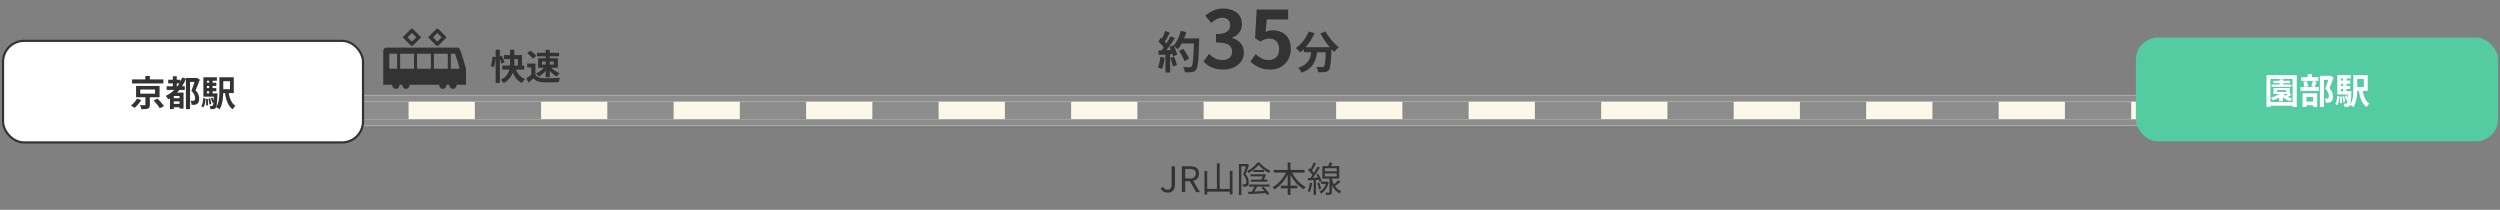
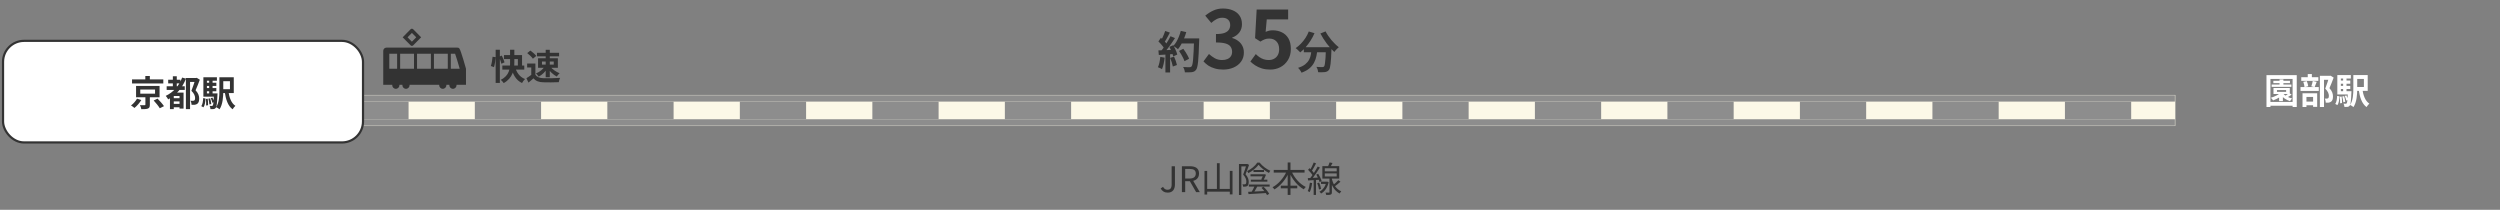
<svg xmlns="http://www.w3.org/2000/svg" width="1132" height="95" viewBox="0 0 1132 95" fill="none">
  <rect x="0" y="0" width="1132" height="95" fill="#808080" stroke="none" />
  <mask id="path-1-inside-1_1675_1634" fill="white">
    <path d="M147 43H985V57H147V43Z" />
  </mask>
  <path d="M147 43H985V57H147V43Z" fill="#FCF8E7" />
  <path d="M147 46H985V40H147V46ZM985 54H147V60H985V54Z" fill="#8D8D8D" mask="url(#path-1-inside-1_1675_1634)" />
  <path d="M155 50H978" stroke="#8D8D8D" stroke-width="8" stroke-dasharray="30 30" />
  <rect x="1.375" y="18.5" width="163" height="46" rx="9.5" fill="white" />
  <rect x="1.375" y="18.5" width="163" height="46" rx="9.5" stroke="#333333" />
  <path d="M59.787 35.952H73.947V37.792H59.787V35.952ZM65.803 34.416H67.851V36.864H65.803V34.416ZM63.515 40.544V42.4H70.203V40.544H63.515ZM61.611 38.896H72.251V44.048H61.611V38.896ZM69.579 45.504L71.339 44.656C72.331 45.664 73.627 47.104 74.251 48.064L72.347 49.024C71.819 48.08 70.587 46.576 69.579 45.504ZM65.835 43.392H67.851V47.44C67.851 48.4 67.659 48.896 66.939 49.168C66.251 49.424 65.291 49.44 63.995 49.44C63.915 48.896 63.643 48.128 63.387 47.616C64.203 47.648 65.227 47.648 65.483 47.632C65.755 47.632 65.835 47.584 65.835 47.376V43.392ZM62.043 44.672L63.995 45.296C63.195 46.576 62.011 47.984 60.875 48.88C60.459 48.512 59.771 48.016 59.323 47.76C60.395 46.976 61.499 45.696 62.043 44.672ZM76.155 36.112H81.691V37.76H76.155V36.112ZM78.075 47.024H82.091V48.576H78.075V47.024ZM78.075 44.464H82.139V45.92H78.075V44.464ZM75.467 39.072H83.659V40.736H75.467V39.072ZM78.267 34.544H80.043V40.176H78.267V34.544ZM82.475 35.12L84.203 35.616C82.571 39.808 79.771 43.056 76.155 45.008C75.947 44.592 75.387 43.792 75.051 43.408C78.491 41.776 81.083 38.896 82.475 35.12ZM78.683 41.92H82.059V43.456H78.683V49.408H76.955V43.024L77.995 41.92H78.683ZM81.291 41.92H83.115V49.184H81.291V41.92ZM84.171 35.312H88.875V37.104H86.059V49.424H84.171V35.312ZM88.427 35.312H88.795L89.083 35.232L90.475 36.096C89.915 37.632 89.195 39.456 88.555 40.88C89.899 42.304 90.187 43.568 90.187 44.624C90.187 45.824 89.915 46.608 89.291 47.024C88.971 47.248 88.587 47.392 88.155 47.44C87.771 47.488 87.259 47.504 86.763 47.472C86.747 46.96 86.555 46.128 86.251 45.616C86.667 45.648 86.987 45.664 87.275 45.648C87.515 45.648 87.755 45.6 87.931 45.504C88.235 45.328 88.347 44.96 88.347 44.416C88.347 43.536 87.979 42.352 86.667 41.12C87.323 39.552 88.075 37.12 88.427 35.968V35.312ZM99.339 34.992H101.099V41.168C101.099 43.712 100.891 47.28 99.403 49.488C99.083 49.184 98.299 48.704 97.867 48.528C99.227 46.48 99.339 43.488 99.339 41.168V34.992ZM103.403 41.264C103.819 44.176 104.715 46.72 106.587 47.92C106.171 48.288 105.595 48.992 105.323 49.488C103.179 47.92 102.267 45.088 101.739 41.52L103.403 41.264ZM100.251 34.992H105.851V42.144H100.251V40.384H104.123V36.752H100.251V34.992ZM93.003 37.456H97.963V38.912H93.003V37.456ZM93.003 39.872H97.963V41.312H93.003V39.872ZM92.091 42.288H97.563V43.776H92.091V42.288ZM94.715 35.92H96.251V43.136H94.715V35.92ZM95.435 44.448L96.187 44.192C96.523 44.832 96.843 45.68 96.955 46.224L96.155 46.528C96.059 45.968 95.739 45.104 95.435 44.448ZM94.331 44.688L95.147 44.544C95.419 45.344 95.627 46.416 95.675 47.12L94.811 47.296C94.779 46.592 94.571 45.504 94.331 44.688ZM93.211 44.8L94.043 44.704C94.187 45.648 94.267 46.864 94.219 47.648L93.339 47.776C93.387 46.96 93.339 45.744 93.211 44.8ZM91.995 44.416L93.051 44.608C92.955 46.144 92.795 47.68 92.123 48.592L91.147 48.064C91.739 47.232 91.931 45.84 91.995 44.416ZM92.091 34.992H98.219V36.544H93.691V42.944H92.091V34.992ZM96.891 42.288H98.491C98.491 42.288 98.475 42.736 98.459 42.944C98.283 46.8 98.107 48.32 97.707 48.816C97.419 49.2 97.147 49.328 96.747 49.392C96.411 49.44 95.883 49.44 95.307 49.424C95.275 48.976 95.131 48.336 94.907 47.92C95.339 47.968 95.707 47.984 95.899 47.984C96.091 47.984 96.219 47.936 96.331 47.776C96.587 47.472 96.763 46.176 96.891 42.56V42.288Z" fill="#333333" />
-   <rect x="967.125" y="17" width="164" height="47" rx="10" fill="#54CBA1" />
  <path d="M1028.6 38.264H1037.54V39.336H1028.6V38.264ZM1029.37 36.6H1036.89V37.656H1029.37V36.6ZM1032.18 35.944H1033.93V38.904H1032.18V35.944ZM1031.99 42.632H1033.69V45.8H1031.99V42.632ZM1033.77 42.328C1034.58 43.336 1036.25 44.216 1037.89 44.6C1037.57 44.888 1037.13 45.448 1036.92 45.816C1035.17 45.256 1033.49 44.104 1032.53 42.776L1033.77 42.328ZM1033 41.656L1034.45 42.184C1033.22 43.592 1031.14 44.776 1029.27 45.464C1029.06 45.16 1028.53 44.536 1028.23 44.264C1030.07 43.72 1031.99 42.792 1033 41.656ZM1036.5 42.104L1037.64 42.84C1036.95 43.384 1036.13 43.864 1035.49 44.2L1034.53 43.544C1035.17 43.176 1036.02 42.536 1036.5 42.104ZM1031.01 40.792V41.608H1035.16V40.792H1031.01ZM1029.43 39.832H1036.82V42.568H1029.43V39.832ZM1026.26 34.024H1039.97V48.456H1038.09V35.752H1028.05V48.456H1026.26V34.024ZM1027.4 46.152H1039.11V47.864H1027.4V46.152ZM1050.44 34.328H1055.09V36.136H1052.31V48.44H1050.44V34.328ZM1042.01 34.952H1049.75V36.616H1042.01V34.952ZM1041.67 39.432H1049.94V41.16H1041.67V39.432ZM1044.95 33.528H1046.81V35.992H1044.95V33.528ZM1042.93 37.064L1044.52 36.728C1044.84 37.448 1045.08 38.424 1045.17 39.064L1043.49 39.464C1043.45 38.808 1043.21 37.816 1042.93 37.064ZM1047.22 36.664L1049.01 37.048C1048.66 37.944 1048.34 38.856 1048.05 39.464L1046.55 39.096C1046.81 38.424 1047.09 37.4 1047.22 36.664ZM1043.24 45.992H1048.18V47.656H1043.24V45.992ZM1042.58 42.216H1049.22V48.392H1047.37V43.88H1044.36V48.456H1042.58V42.216ZM1054.6 34.328H1054.97L1055.27 34.264L1056.68 35.144C1056.1 36.696 1055.4 38.536 1054.77 39.912C1056.1 41.336 1056.36 42.6 1056.37 43.672C1056.37 44.856 1056.1 45.64 1055.49 46.056C1055.17 46.28 1054.81 46.408 1054.39 46.472C1054.02 46.52 1053.57 46.52 1053.11 46.504C1053.09 45.976 1052.93 45.16 1052.63 44.632C1052.98 44.648 1053.3 44.664 1053.54 44.648C1053.77 44.648 1053.97 44.6 1054.13 44.504C1054.41 44.328 1054.52 43.976 1054.52 43.416C1054.5 42.552 1054.17 41.384 1052.87 40.136C1053.51 38.6 1054.25 36.12 1054.6 35V34.328ZM1065.59 33.992H1067.35V40.168C1067.35 42.712 1067.14 46.28 1065.65 48.488C1065.33 48.184 1064.55 47.704 1064.12 47.528C1065.48 45.48 1065.59 42.488 1065.59 40.168V33.992ZM1069.65 40.264C1070.07 43.176 1070.97 45.72 1072.84 46.92C1072.42 47.288 1071.85 47.992 1071.57 48.488C1069.43 46.92 1068.52 44.088 1067.99 40.52L1069.65 40.264ZM1066.5 33.992H1072.1V41.144H1066.5V39.384H1070.37V35.752H1066.5V33.992ZM1059.25 36.456H1064.21V37.912H1059.25V36.456ZM1059.25 38.872H1064.21V40.312H1059.25V38.872ZM1058.34 41.288H1063.81V42.776H1058.34V41.288ZM1060.97 34.92H1062.5V42.136H1060.97V34.92ZM1061.69 43.448L1062.44 43.192C1062.77 43.832 1063.09 44.68 1063.21 45.224L1062.41 45.528C1062.31 44.968 1061.99 44.104 1061.69 43.448ZM1060.58 43.688L1061.4 43.544C1061.67 44.344 1061.88 45.416 1061.93 46.12L1061.06 46.296C1061.03 45.592 1060.82 44.504 1060.58 43.688ZM1059.46 43.8L1060.29 43.704C1060.44 44.648 1060.52 45.864 1060.47 46.648L1059.59 46.776C1059.64 45.96 1059.59 44.744 1059.46 43.8ZM1058.25 43.416L1059.3 43.608C1059.21 45.144 1059.05 46.68 1058.37 47.592L1057.4 47.064C1057.99 46.232 1058.18 44.84 1058.25 43.416ZM1058.34 33.992H1064.47V35.544H1059.94V41.944H1058.34V33.992ZM1063.14 41.288H1064.74C1064.74 41.288 1064.73 41.736 1064.71 41.944C1064.53 45.8 1064.36 47.32 1063.96 47.816C1063.67 48.2 1063.4 48.328 1063 48.392C1062.66 48.44 1062.13 48.44 1061.56 48.424C1061.53 47.976 1061.38 47.336 1061.16 46.92C1061.59 46.968 1061.96 46.984 1062.15 46.984C1062.34 46.984 1062.47 46.936 1062.58 46.776C1062.84 46.472 1063.01 45.176 1063.14 41.56V41.288Z" fill="white" />
  <path d="M528.776 87.224C527.288 87.224 526.248 86.584 525.544 85.352L526.616 84.6C527.128 85.544 527.8 85.912 528.632 85.912C529.912 85.912 530.52 85.208 530.52 83.432V75.272H532.008V83.56C532.008 85.592 531.064 87.224 528.776 87.224ZM535.163 87V75.272H538.827C541.211 75.272 542.923 76.136 542.923 78.568C542.923 80.92 541.211 82.04 538.827 82.04H536.651V87H535.163ZM536.651 80.84H538.619C540.443 80.84 541.451 80.088 541.451 78.568C541.451 77.032 540.443 76.488 538.619 76.488H536.651V80.84ZM541.611 87L538.539 81.64L539.691 80.872L543.275 87H541.611ZM551.015 73.896H552.279V86.28H551.015V73.896ZM545.399 77.384H546.615V88.088H545.399V77.384ZM556.855 77.368H558.087V88.024H556.855V77.368ZM545.991 85.56H557.399V86.792H545.991V85.56ZM567.575 76.968H572.343V77.88H567.575V76.968ZM566.231 78.92H572.439V79.832H566.231V78.92ZM566.375 81.352H573.863V82.264H566.375V81.352ZM565.479 83.56H574.903V84.488H565.479V83.56ZM569.879 74.616C568.919 75.944 567.127 77.464 565.255 78.392C565.143 78.12 564.887 77.704 564.679 77.464C566.583 76.6 568.391 75.048 569.303 73.624H570.359C571.575 75.176 573.463 76.6 575.223 77.336C574.983 77.576 574.743 78.008 574.583 78.312C572.903 77.48 570.967 76.008 569.879 74.616ZM572.119 78.92H572.279L572.471 78.856L573.255 79.128C572.919 79.976 572.519 80.824 572.119 81.544L571.079 81.24C571.479 80.536 571.895 79.608 572.119 79.064V78.92ZM565.143 86.856C567.159 86.792 570.423 86.632 573.575 86.456L573.543 87.4C570.583 87.592 567.463 87.784 565.335 87.896L565.143 86.856ZM568.215 83.88L569.367 84.328C568.791 85.368 568.119 86.616 567.559 87.416L566.647 87.016C567.191 86.184 567.863 84.84 568.215 83.88ZM571.191 85.064L572.119 84.552C573.127 85.512 574.215 86.84 574.695 87.768L573.719 88.344C573.271 87.432 572.183 86.04 571.191 85.064ZM560.999 74.264H564.775V75.352H562.087V88.296H560.999V74.264ZM564.407 74.264H564.615L564.807 74.216L565.575 74.68C565.111 75.992 564.519 77.64 563.975 78.92C565.159 80.248 565.415 81.368 565.415 82.36C565.415 83.224 565.239 83.896 564.791 84.216C564.567 84.36 564.279 84.456 563.959 84.504C563.639 84.536 563.239 84.536 562.871 84.52C562.855 84.232 562.759 83.768 562.583 83.464C562.951 83.496 563.255 83.512 563.511 83.48C563.703 83.48 563.879 83.432 564.007 83.336C564.263 83.16 564.343 82.728 564.343 82.248C564.343 81.384 564.055 80.296 562.903 79.048C563.479 77.592 564.071 75.688 564.407 74.584V74.264ZM576.743 76.936H590.711V78.152H576.743V76.936ZM579.943 84.072H587.399V85.288H579.943V84.072ZM583.063 73.576H584.327V88.28H583.063V73.576ZM582.695 77.336L583.767 77.704C582.343 81.096 579.831 84.152 577.063 85.768C576.871 85.464 576.471 85.016 576.199 84.776C578.871 83.384 581.415 80.408 582.695 77.336ZM584.727 77.384C585.991 80.424 588.503 83.336 591.271 84.664C590.967 84.92 590.551 85.4 590.359 85.736C587.527 84.168 585.063 81.112 583.655 77.752L584.727 77.384ZM606.007 81.576L606.967 82.28C606.103 83.064 605.015 83.96 604.183 84.52L603.447 83.944C604.247 83.336 605.367 82.296 606.007 81.576ZM602.039 73.544L603.367 73.8C602.983 74.568 602.535 75.4 602.167 75.928L601.159 75.672C601.463 75.08 601.847 74.184 602.039 73.544ZM599.863 78.504V79.896H605.255V78.504H599.863ZM599.863 76.184V77.576H605.255V76.184H599.863ZM598.759 75.224H606.407V80.872H598.759V75.224ZM601.991 80.344H603.079V87C603.079 87.608 602.967 87.912 602.567 88.088C602.151 88.264 601.511 88.28 600.503 88.28C600.471 87.976 600.327 87.528 600.183 87.224C600.903 87.24 601.543 87.24 601.735 87.224C601.943 87.224 601.991 87.176 601.991 87V80.344ZM598.151 82.264H600.823V83.272H598.151V82.264ZM600.551 82.264H600.759L600.967 82.232L601.623 82.504C601.047 85.048 599.783 86.728 598.183 87.64C598.039 87.384 597.671 86.984 597.431 86.808C598.935 86.024 600.087 84.552 600.551 82.456V82.264ZM602.935 80.424C603.383 82.68 604.535 85.432 607.335 86.648C607.111 86.872 606.759 87.32 606.599 87.624C603.863 86.216 602.711 83.32 602.279 81.24L602.935 80.424ZM594.855 73.576L595.911 73.976C595.303 75.16 594.551 76.6 593.927 77.48L593.111 77.128C593.687 76.2 594.439 74.632 594.855 73.576ZM596.647 75.4L597.655 75.864C596.551 77.64 594.999 79.912 593.799 81.304L593.063 80.888C594.263 79.464 595.767 77.08 596.647 75.4ZM592.295 76.904L592.935 76.136C593.799 76.92 594.775 77.992 595.191 78.728L594.503 79.624C594.103 78.856 593.143 77.72 592.295 76.904ZM596.023 79.064L596.887 78.696C597.559 79.752 598.215 81.128 598.439 82.008L597.495 82.44C597.287 81.544 596.663 80.12 596.023 79.064ZM592.167 80.648C593.559 80.584 595.559 80.488 597.575 80.376V81.384C595.671 81.512 593.751 81.624 592.295 81.72L592.167 80.648ZM596.439 82.936L597.319 82.664C597.735 83.576 598.071 84.76 598.167 85.528L597.239 85.816C597.159 85.048 596.823 83.848 596.439 82.936ZM593.127 82.712L594.135 82.888C593.927 84.408 593.559 85.944 593.047 86.968C592.855 86.84 592.375 86.632 592.135 86.52C592.647 85.544 592.951 84.104 593.127 82.712ZM594.823 81.112H595.879V88.28H594.823V81.112Z" fill="#333333" />
  <path d="M533.86 23.06L535.8 22.1C536.147 22.553 536.493 23.053 536.84 23.6C537.187 24.133 537.5 24.667 537.78 25.2C538.06 25.72 538.267 26.193 538.4 26.62L536.32 27.7C536.2 27.287 536.007 26.813 535.74 26.28C535.487 25.733 535.193 25.18 534.86 24.62C534.54 24.06 534.207 23.54 533.86 23.06ZM534.54 17.4H541.72V19.68H534.54V17.4ZM540.68 17.4H543C543 17.4 543 17.473 543 17.62C543 17.767 543 17.927 543 18.1C543 18.273 542.993 18.413 542.98 18.52C542.913 20.72 542.84 22.593 542.76 24.14C542.693 25.673 542.607 26.94 542.5 27.94C542.393 28.94 542.267 29.727 542.12 30.3C541.987 30.873 541.813 31.293 541.6 31.56C541.32 31.947 541.027 32.213 540.72 32.36C540.427 32.507 540.067 32.613 539.64 32.68C539.28 32.733 538.813 32.76 538.24 32.76C537.68 32.76 537.1 32.753 536.5 32.74C536.487 32.393 536.407 31.987 536.26 31.52C536.113 31.067 535.927 30.667 535.7 30.32C536.34 30.373 536.927 30.407 537.46 30.42C537.993 30.433 538.387 30.44 538.64 30.44C538.853 30.44 539.02 30.413 539.14 30.36C539.273 30.307 539.4 30.22 539.52 30.1C539.68 29.927 539.82 29.573 539.94 29.04C540.06 28.507 540.16 27.76 540.24 26.8C540.333 25.827 540.413 24.607 540.48 23.14C540.56 21.673 540.627 19.92 540.68 17.88V17.4ZM534.66 13.98L537.14 14.54C536.86 15.527 536.52 16.5 536.12 17.46C535.733 18.407 535.307 19.293 534.84 20.12C534.373 20.947 533.887 21.667 533.38 22.28C533.22 22.133 533.013 21.967 532.76 21.78C532.507 21.593 532.24 21.413 531.96 21.24C531.68 21.067 531.44 20.927 531.24 20.82C531.76 20.287 532.233 19.66 532.66 18.94C533.087 18.207 533.467 17.42 533.8 16.58C534.147 15.727 534.433 14.86 534.66 13.98ZM527.6 14.02L529.72 14.76C529.453 15.28 529.173 15.813 528.88 16.36C528.587 16.893 528.3 17.413 528.02 17.92C527.74 18.413 527.467 18.847 527.2 19.22L525.58 18.56C525.82 18.147 526.067 17.68 526.32 17.16C526.573 16.627 526.813 16.087 527.04 15.54C527.267 14.993 527.453 14.487 527.6 14.02ZM530 16.4L532.04 17.24C531.547 18 531.013 18.8 530.44 19.64C529.867 20.467 529.287 21.26 528.7 22.02C528.113 22.78 527.567 23.447 527.06 24.02L525.6 23.28C525.987 22.827 526.38 22.313 526.78 21.74C527.18 21.167 527.573 20.573 527.96 19.96C528.36 19.347 528.733 18.733 529.08 18.12C529.44 17.493 529.747 16.92 530 16.4ZM524.52 18.76L525.66 17.12C526.007 17.413 526.367 17.747 526.74 18.12C527.113 18.48 527.453 18.84 527.76 19.2C528.08 19.56 528.32 19.893 528.48 20.2L527.26 22.06C527.1 21.753 526.867 21.407 526.56 21.02C526.267 20.62 525.94 20.227 525.58 19.84C525.22 19.44 524.867 19.08 524.52 18.76ZM529.52 21.22L531.22 20.48C531.487 20.92 531.747 21.393 532 21.9C532.253 22.407 532.473 22.907 532.66 23.4C532.847 23.88 532.987 24.313 533.08 24.7L531.24 25.54C531.16 25.167 531.033 24.733 530.86 24.24C530.687 23.733 530.48 23.22 530.24 22.7C530.013 22.167 529.773 21.673 529.52 21.22ZM524.52 22.82C525.44 22.793 526.547 22.753 527.84 22.7C529.147 22.647 530.473 22.587 531.82 22.52L531.8 24.42C530.547 24.513 529.3 24.607 528.06 24.7C526.82 24.78 525.707 24.847 524.72 24.9L524.52 22.82ZM529.86 26.22L531.62 25.64C531.9 26.24 532.16 26.893 532.4 27.6C532.64 28.307 532.813 28.92 532.92 29.44L531.06 30.12C530.967 29.587 530.807 28.96 530.58 28.24C530.353 27.507 530.113 26.833 529.86 26.22ZM525.38 25.76L527.36 26.12C527.253 27.08 527.093 28.027 526.88 28.96C526.667 29.893 526.42 30.68 526.14 31.32C526.007 31.227 525.827 31.12 525.6 31C525.373 30.893 525.14 30.787 524.9 30.68C524.673 30.573 524.473 30.493 524.3 30.44C524.593 29.84 524.827 29.127 525 28.3C525.173 27.46 525.3 26.613 525.38 25.76ZM527.7 23.88H529.82V32.8H527.7V23.88ZM553.828 31.504C552.436 31.504 551.188 31.336 550.084 31C548.98 30.688 547.996 30.256 547.132 29.704C546.292 29.128 545.56 28.492 544.936 27.796L547.42 24.448C548.236 25.192 549.124 25.84 550.084 26.392C551.068 26.92 552.16 27.184 553.36 27.184C554.272 27.184 555.064 27.04 555.736 26.752C556.432 26.464 556.96 26.044 557.32 25.492C557.704 24.94 557.896 24.268 557.896 23.476C557.896 22.588 557.68 21.832 557.248 21.208C556.84 20.56 556.108 20.068 555.052 19.732C553.996 19.396 552.508 19.228 550.588 19.228V15.412C552.22 15.412 553.504 15.244 554.44 14.908C555.376 14.548 556.036 14.068 556.42 13.468C556.828 12.844 557.032 12.136 557.032 11.344C557.032 10.312 556.72 9.508 556.096 8.932C555.472 8.332 554.596 8.032 553.468 8.032C552.532 8.032 551.656 8.248 550.84 8.68C550.048 9.088 549.256 9.652 548.464 10.372L545.728 7.096C546.904 6.112 548.14 5.332 549.436 4.756C550.732 4.156 552.16 3.856 553.72 3.856C555.424 3.856 556.924 4.132 558.22 4.684C559.54 5.236 560.56 6.04 561.28 7.096C562 8.152 562.36 9.436 562.36 10.948C562.36 12.388 561.976 13.624 561.208 14.656C560.44 15.688 559.348 16.48 557.932 17.032V17.212C558.916 17.476 559.804 17.908 560.596 18.508C561.412 19.084 562.048 19.816 562.504 20.704C562.984 21.592 563.224 22.624 563.224 23.8C563.224 25.408 562.792 26.788 561.928 27.94C561.088 29.092 559.948 29.98 558.508 30.604C557.092 31.204 555.532 31.504 553.828 31.504ZM575.206 31.504C573.79 31.504 572.53 31.336 571.426 31C570.322 30.664 569.338 30.22 568.474 29.668C567.61 29.116 566.842 28.516 566.17 27.868L568.618 24.484C569.122 24.988 569.662 25.444 570.238 25.852C570.838 26.26 571.486 26.584 572.182 26.824C572.902 27.064 573.67 27.184 574.486 27.184C575.398 27.184 576.202 26.992 576.898 26.608C577.618 26.224 578.182 25.672 578.59 24.952C578.998 24.208 579.202 23.32 579.202 22.288C579.202 20.752 578.782 19.564 577.942 18.724C577.126 17.884 576.046 17.464 574.702 17.464C573.934 17.464 573.274 17.572 572.722 17.788C572.17 17.98 571.498 18.328 570.706 18.832L568.294 17.284L569.014 4.324H583.27V8.788H573.586L573.082 14.44C573.61 14.2 574.126 14.02 574.63 13.9C575.134 13.78 575.686 13.72 576.286 13.72C577.774 13.72 579.142 14.02 580.39 14.62C581.638 15.196 582.634 16.108 583.378 17.356C584.122 18.604 584.494 20.2 584.494 22.144C584.494 24.112 584.05 25.804 583.162 27.22C582.298 28.612 581.158 29.68 579.742 30.424C578.35 31.144 576.838 31.504 575.206 31.504ZM590.369 21.36H601.189V23.68H590.369V21.36ZM600.389 21.36H602.909C602.909 21.36 602.909 21.427 602.909 21.56C602.909 21.68 602.909 21.827 602.909 22C602.909 22.16 602.902 22.293 602.889 22.4C602.835 23.907 602.775 25.207 602.709 26.3C602.642 27.38 602.562 28.28 602.469 29C602.389 29.72 602.289 30.293 602.169 30.72C602.049 31.147 601.902 31.467 601.729 31.68C601.462 32 601.182 32.227 600.889 32.36C600.609 32.493 600.275 32.587 599.889 32.64C599.555 32.693 599.115 32.72 598.569 32.72C598.022 32.733 597.449 32.727 596.849 32.7C596.835 32.34 596.755 31.927 596.609 31.46C596.462 31.007 596.282 30.613 596.069 30.28C596.629 30.32 597.149 30.347 597.629 30.36C598.109 30.373 598.469 30.38 598.709 30.38C598.895 30.38 599.049 30.367 599.169 30.34C599.289 30.3 599.409 30.22 599.529 30.1C599.689 29.927 599.815 29.547 599.909 28.96C600.015 28.36 600.109 27.48 600.189 26.32C600.269 25.147 600.335 23.633 600.389 21.78V21.36ZM592.609 14.26L595.209 15.02C594.715 16.18 594.122 17.3 593.429 18.38C592.749 19.46 592.009 20.453 591.209 21.36C590.422 22.267 589.602 23.053 588.749 23.72C588.602 23.547 588.402 23.34 588.149 23.1C587.895 22.847 587.635 22.6 587.369 22.36C587.115 22.12 586.889 21.927 586.689 21.78C587.515 21.22 588.302 20.553 589.049 19.78C589.809 18.993 590.495 18.133 591.109 17.2C591.722 16.253 592.222 15.273 592.609 14.26ZM600.229 14.22C600.549 14.86 600.935 15.513 601.389 16.18C601.842 16.847 602.335 17.5 602.869 18.14C603.415 18.767 603.969 19.36 604.529 19.92C605.102 20.48 605.662 20.967 606.209 21.38C605.995 21.54 605.755 21.753 605.489 22.02C605.235 22.273 604.989 22.533 604.749 22.8C604.522 23.067 604.329 23.313 604.169 23.54C603.609 23.02 603.042 22.44 602.469 21.8C601.895 21.147 601.329 20.46 600.769 19.74C600.222 19.007 599.702 18.253 599.209 17.48C598.715 16.693 598.269 15.92 597.869 15.16L600.229 14.22ZM593.929 22.04H596.549C596.455 23.16 596.302 24.253 596.089 25.32C595.875 26.387 595.522 27.393 595.029 28.34C594.549 29.287 593.849 30.153 592.929 30.94C592.022 31.713 590.822 32.373 589.329 32.92C589.235 32.693 589.102 32.447 588.929 32.18C588.755 31.913 588.569 31.647 588.369 31.38C588.169 31.127 587.969 30.907 587.769 30.72C589.115 30.293 590.182 29.767 590.969 29.14C591.755 28.5 592.349 27.807 592.749 27.06C593.149 26.3 593.422 25.493 593.569 24.64C593.729 23.787 593.849 22.92 593.929 22.04Z" fill="#333333" />
  <path d="M224.432 22.525H226.336V37.549H224.432V22.525ZM223.04 25.693L224.416 25.885C224.352 27.261 224.064 29.165 223.68 30.397L222.256 29.885C222.64 28.813 222.928 27.021 223.04 25.693ZM225.904 25.725L227.216 25.165C227.696 26.141 228.24 27.421 228.448 28.221L227.04 28.877C226.88 28.061 226.368 26.733 225.904 25.725ZM228.192 24.941H236.384V30.669H234.496V26.733H228.192V24.941ZM227.456 29.661H237.392V31.501H227.456V29.661ZM233.12 30.045C233.808 32.685 235.248 34.861 237.728 35.789C237.28 36.205 236.656 37.037 236.368 37.597C233.616 36.317 232.24 33.741 231.392 30.381L233.12 30.045ZM230.96 22.525H232.896V28.205C232.896 31.453 232.24 35.277 228.096 37.629C227.84 37.229 227.184 36.509 226.736 36.141C230.736 34.205 230.96 30.893 230.96 28.189V22.525ZM242.432 28.765V34.653H240.56V30.541H238.688V28.765H242.432ZM242.432 33.821C243.072 34.877 244.288 35.341 245.952 35.405C247.824 35.485 251.456 35.437 253.616 35.261C253.408 35.709 253.088 36.637 253.008 37.213C251.072 37.309 247.84 37.341 245.92 37.261C243.952 37.181 242.624 36.717 241.584 35.469C240.88 36.093 240.16 36.701 239.296 37.405L238.352 35.405C239.072 34.957 239.936 34.397 240.672 33.821H242.432ZM238.72 24.045L240.144 22.893C241.104 23.565 242.272 24.573 242.832 25.325L241.296 26.589C240.816 25.837 239.664 24.765 238.72 24.045ZM245.408 27.853V29.245H250.736V27.853H245.408ZM243.632 26.381H252.608V30.701H243.632V26.381ZM243.136 23.917H253.152V25.517H243.136V23.917ZM247.088 22.541H248.944V34.973H247.088V22.541ZM246.576 30.205L247.968 30.701C247.072 32.349 245.52 33.901 243.904 34.717C243.648 34.269 243.088 33.597 242.688 33.261C244.208 32.653 245.776 31.437 246.576 30.205ZM249.168 30.189C250.096 31.373 251.84 32.557 253.392 33.165C252.96 33.533 252.384 34.205 252.096 34.669C250.544 33.853 248.848 32.269 247.856 30.749L249.168 30.189Z" fill="#333333" />
  <path d="M173.532 23.019C173.532 22.617 173.692 22.251 173.953 21.989C174.214 21.725 174.573 21.561 174.97 21.561H207.012C207.408 21.561 207.73 21.595 208.028 21.989C208.73 22.911 211 31.103 211 31.103V38.357V38.379V38.391H207.102L206.721 38.392C206.726 38.446 206.729 38.501 206.729 38.557C206.729 39.472 205.997 40.214 205.094 40.214C204.191 40.214 203.459 39.472 203.459 38.557C203.459 38.501 203.462 38.445 203.468 38.391H202.237L202.125 38.392C202.13 38.446 202.133 38.501 202.133 38.557C202.133 39.472 201.401 40.214 200.498 40.214C199.595 40.214 198.864 39.472 198.864 38.557C198.864 38.501 198.866 38.445 198.872 38.391H186.674L185.455 38.392C185.46 38.446 185.463 38.501 185.463 38.557C185.463 39.472 184.731 40.214 183.828 40.214C182.925 40.214 182.194 39.472 182.194 38.557C182.194 38.501 182.196 38.445 182.202 38.391H180.972L180.859 38.392C180.864 38.446 180.867 38.501 180.867 38.557C180.867 39.472 180.136 40.214 179.232 40.214C178.33 40.214 177.598 39.472 177.598 38.557C177.598 38.501 177.601 38.445 177.606 38.391H173.556H173.544H173.532V23.019ZM176.278 24.344V31.137H179.809V24.344H176.278ZM181.182 24.344V31.137H187.46V24.344H181.182ZM188.833 31.137H195.11V24.344H188.833V31.128V31.137ZM196.483 24.344V31.137H202.761V24.344H196.483ZM208.155 31.134C207.382 28.394 206.558 25.714 206.068 24.344H204.134V31.128V31.137H207.308L208.155 31.134Z" fill="#333333" />
-   <path d="M198.039 20.781C198.034 20.781 198.029 20.779 198.024 20.778C198.019 20.779 198.014 20.781 198.009 20.781C197.808 20.781 197.607 20.704 197.454 20.549L193.859 16.906L193.851 16.898L193.843 16.889L197.454 13.23C197.611 13.071 197.818 12.996 198.024 13C198.23 12.996 198.437 13.071 198.594 13.23L202.205 16.889L198.594 20.548C198.441 20.704 198.24 20.781 198.039 20.781ZM199.986 16.889L198.024 14.902L196.063 16.889L198.024 18.877L199.986 16.889Z" fill="#333333" />
  <path d="M186.524 20.781C186.518 20.781 186.514 20.779 186.508 20.778C186.503 20.779 186.498 20.781 186.493 20.781C186.292 20.781 186.092 20.704 185.938 20.548L182.327 16.889L185.938 13.23C186.096 13.071 186.302 12.996 186.508 13C186.714 12.996 186.921 13.071 187.078 13.23L190.689 16.889L187.078 20.548C186.925 20.704 186.725 20.781 186.524 20.781ZM184.547 16.889L186.508 18.877L188.47 16.889L186.508 14.902L184.547 16.889L184.547 16.889Z" fill="#333333" />
</svg>